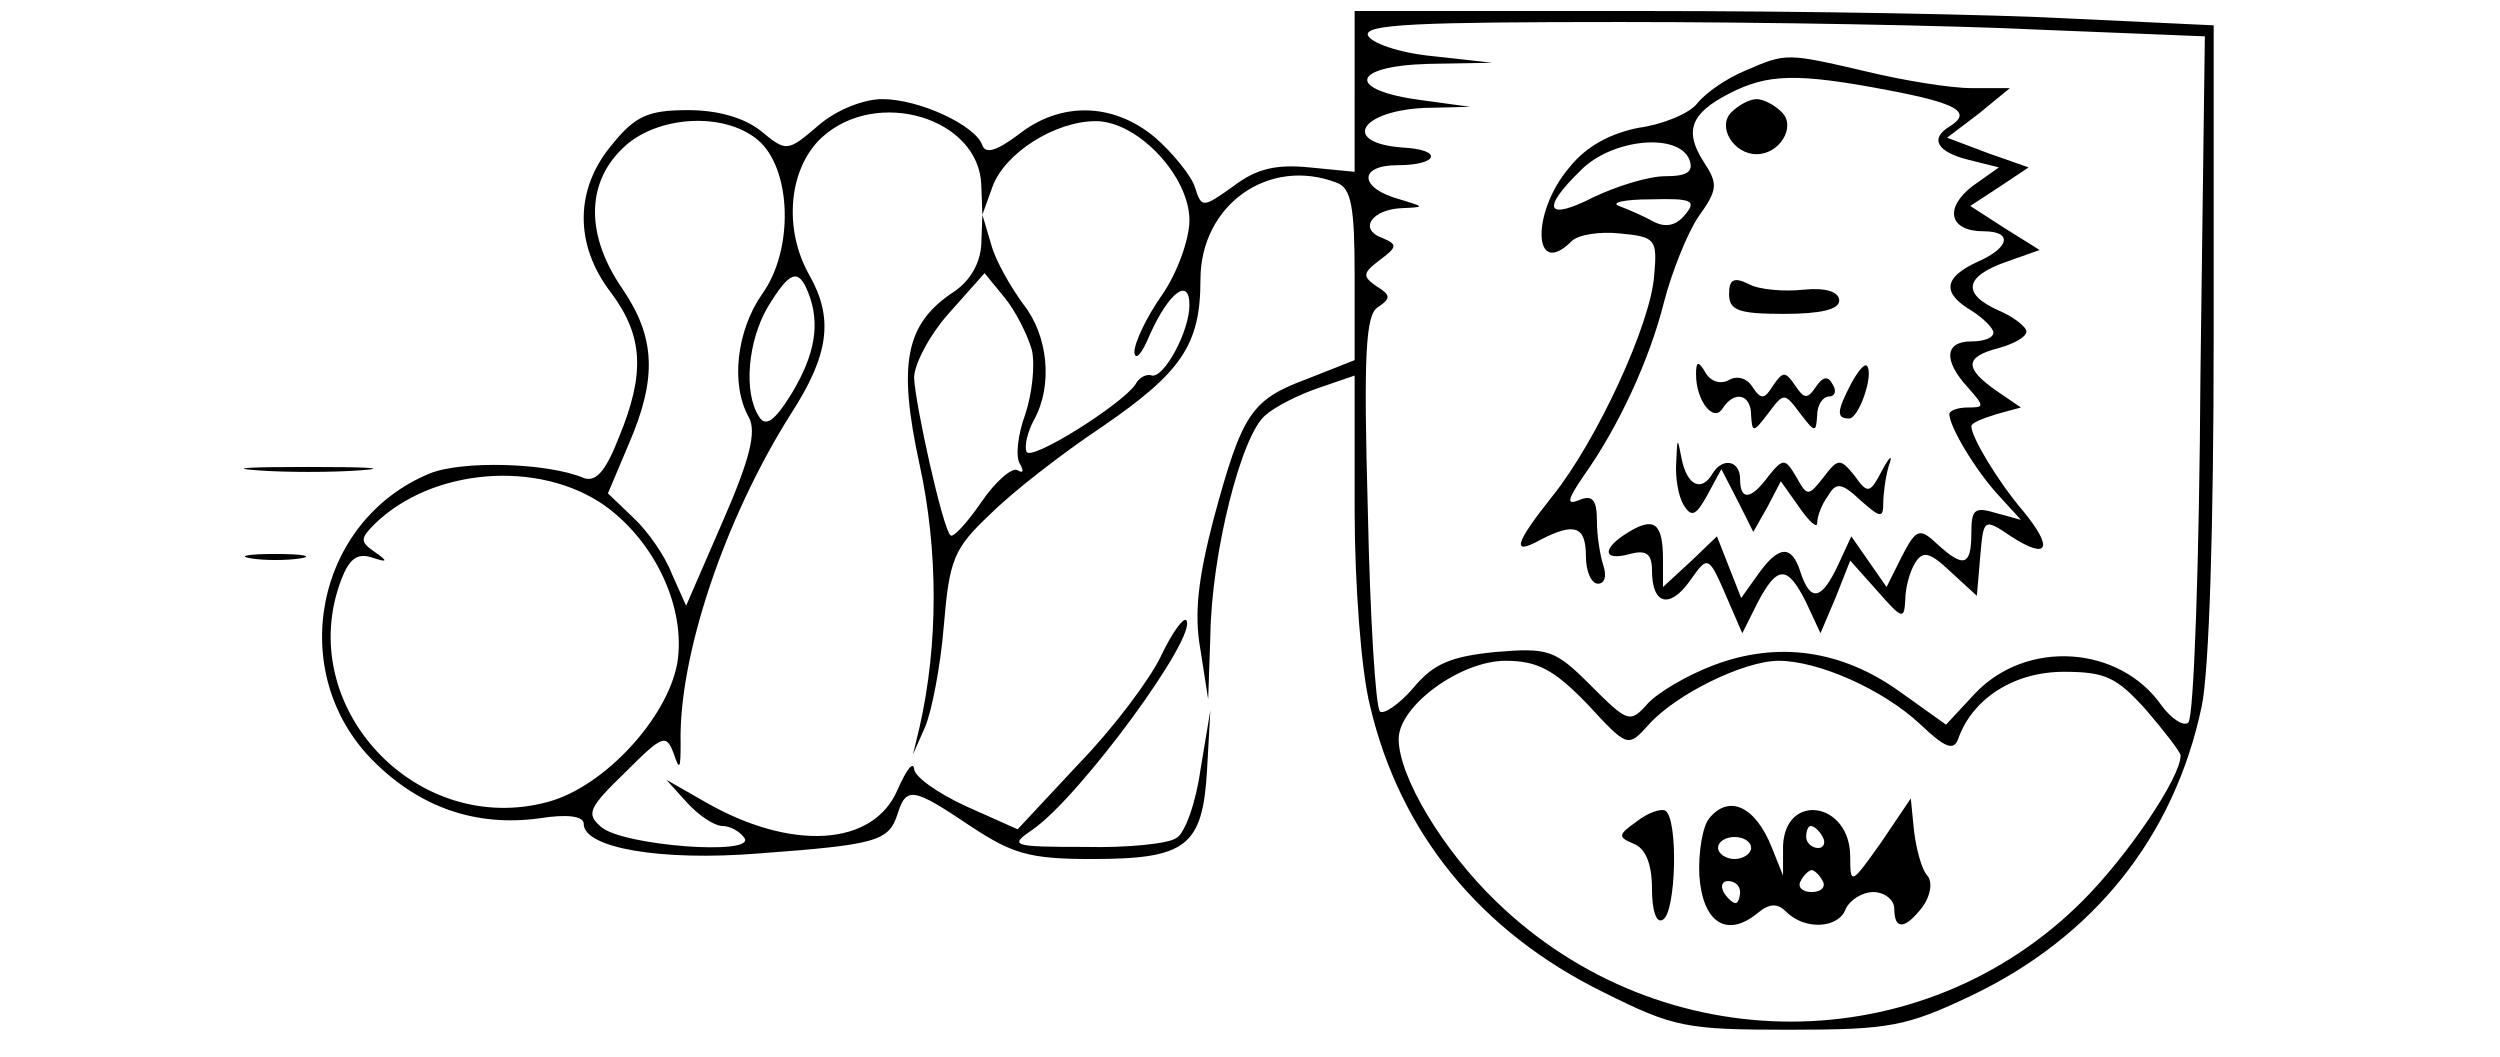
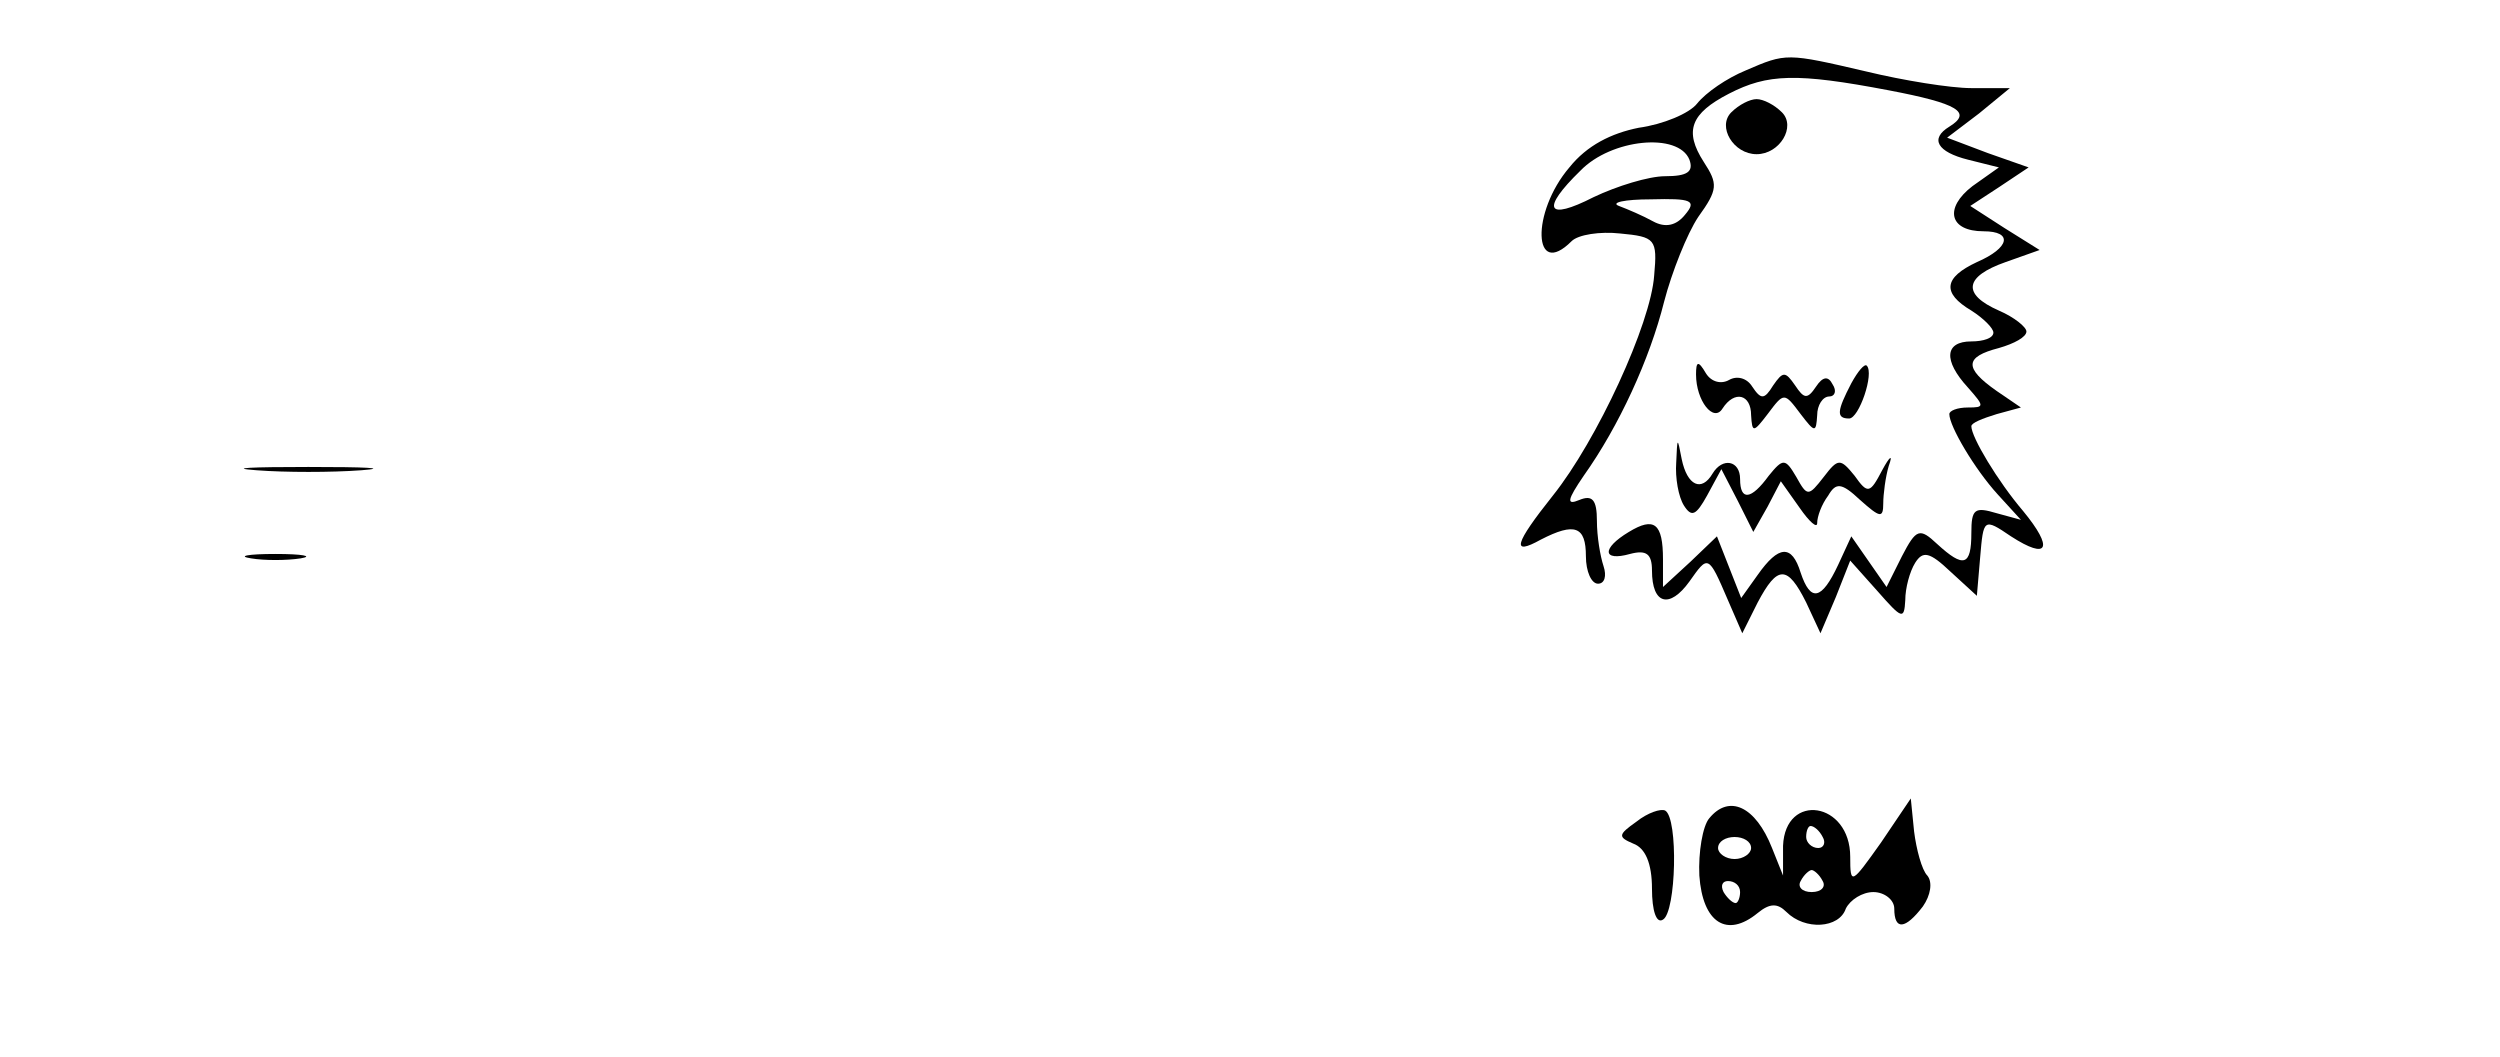
<svg xmlns="http://www.w3.org/2000/svg" version="1.0" width="227pt" height="96pt" viewBox="0 0 227 96" preserveAspectRatio="xMidYMid meet">
  <g transform="translate(0,96) scale(0.1,-0.1)" fill="#000000" stroke="none">
-     <path d="M1230 877 l0 -73 -41 4 c-30 3 -48 -1 -69 -17 -28 -20 -29 -20 -35 -1 -3 10 -20 31 -36 45 -38 32 -86 33 -124 3 -20 -15 -30 -18 -33 -10 -6 18 -57 42 -91 42 -17 0 -42 -10 -58 -24 -28 -24 -29 -24 -52 -5 -15 12 -39 19 -66 19 -36 0 -48 -5 -69 -31 -34 -40 -35 -91 -1 -135 29 -39 31 -73 7 -131 -12 -31 -21 -41 -32 -37 -33 14 -111 16 -140 4 -104 -43 -131 -181 -51 -261 42 -42 93 -60 151 -52 25 4 40 2 40 -5 0 -22 70 -34 158 -27 108 8 119 11 127 36 8 25 14 24 66 -11 38 -25 53 -30 110 -30 86 0 101 11 105 81 l3 54 -9 -54 c-4 -29 -14 -58 -22 -62 -7 -5 -44 -9 -83 -8 -67 0 -69 1 -47 16 43 30 151 177 139 190 -3 2 -13 -12 -23 -33 -10 -21 -43 -65 -74 -97 l-56 -60 -47 21 c-26 12 -47 27 -47 34 -1 7 -7 -1 -15 -19 -22 -52 -97 -56 -175 -11 l-35 20 19 -21 c11 -12 25 -21 32 -21 7 0 16 -5 20 -11 10 -16 -110 -7 -130 10 -14 12 -12 17 22 50 34 34 37 35 44 16 5 -15 6 -13 6 10 -2 79 40 204 100 299 35 54 39 87 17 126 -24 42 -19 97 11 125 50 46 143 18 145 -43 l1 -27 9 25 c11 31 57 60 94 60 38 0 85 -50 85 -90 0 -17 -11 -48 -25 -68 -14 -20 -25 -43 -25 -52 1 -8 7 -1 14 16 17 38 36 53 36 27 0 -24 -23 -66 -34 -64 -5 2 -12 -2 -15 -8 -12 -18 -96 -71 -99 -61 -2 5 1 18 7 29 17 31 13 76 -10 105 -11 15 -25 39 -29 54 l-8 27 -1 -27 c-1 -17 -10 -33 -25 -43 -44 -29 -51 -65 -31 -157 17 -78 17 -163 0 -238 l-6 -25 11 25 c6 14 14 55 17 92 5 60 9 70 42 101 20 20 65 55 101 79 73 50 90 75 90 134 0 68 62 112 124 88 13 -5 16 -22 16 -84 l0 -77 -43 -17 c-51 -19 -59 -31 -85 -127 -14 -54 -18 -86 -12 -119 l7 -45 2 58 c1 74 28 182 50 200 9 8 31 19 49 25 l32 11 0 -122 c0 -67 6 -147 14 -178 27 -115 100 -205 212 -260 64 -32 75 -34 169 -34 91 0 106 3 165 31 111 53 184 144 209 262 7 32 11 165 11 336 l0 283 -127 6 c-71 4 -246 7 -390 7 l-263 0 0 -73z m623 56 l149 -6 -4 -308 c-1 -169 -6 -311 -11 -315 -4 -4 -15 3 -24 15 -38 55 -123 61 -170 11 l-26 -28 -42 30 c-53 38 -111 46 -169 24 -24 -9 -51 -25 -60 -35 -16 -18 -18 -17 -52 17 -32 32 -38 34 -86 30 -41 -4 -57 -11 -75 -33 -13 -15 -27 -24 -30 -21 -4 4 -9 86 -11 182 -4 142 -2 178 9 185 12 8 12 11 -1 19 -13 9 -13 12 3 24 16 12 16 14 2 20 -22 8 -9 26 18 27 21 1 21 1 -2 8 -37 10 -38 31 -2 31 37 0 42 14 5 16 -56 4 -40 33 19 36 l42 1 -44 6 c-69 9 -65 31 6 33 l58 1 -54 6 c-31 3 -56 12 -59 19 -3 10 45 12 230 12 128 0 300 -3 381 -7z m-1165 -100 c31 -26 33 -100 4 -140 -23 -33 -29 -82 -12 -112 7 -13 1 -38 -24 -95 l-33 -76 -13 29 c-6 16 -22 39 -35 51 l-23 22 19 45 c26 60 24 97 -6 141 -33 48 -33 95 0 127 30 30 92 34 123 8z m46 -139 c11 -28 6 -56 -15 -91 -16 -26 -24 -31 -30 -21 -14 22 -10 68 8 99 20 33 28 36 37 13z m203 -52 c3 -14 0 -40 -6 -58 -7 -19 -9 -39 -5 -45 4 -7 3 -9 -2 -6 -5 3 -20 -10 -33 -29 -13 -19 -26 -33 -28 -30 -7 6 -32 119 -33 143 0 12 14 39 32 59 l32 36 18 -22 c10 -12 21 -34 25 -48z m-388 -141 c46 -33 74 -93 66 -143 -9 -50 -66 -112 -117 -126 -120 -33 -232 87 -188 202 7 18 14 24 27 20 15 -5 16 -4 3 5 -13 9 -13 12 0 25 52 51 149 59 209 17z m892 -180 c37 -40 37 -40 56 -19 25 28 87 58 118 58 36 0 95 -26 129 -58 22 -21 30 -24 34 -13 13 37 51 61 96 61 38 0 48 -5 75 -35 17 -20 31 -38 31 -41 0 -20 -48 -91 -89 -132 -146 -146 -382 -146 -532 -1 -49 47 -89 114 -89 148 0 30 56 71 97 71 29 0 44 -8 74 -39z" />
    <path d="M1585 896 c-17 -7 -36 -20 -44 -30 -7 -9 -31 -19 -53 -22 -25 -5 -47 -16 -63 -36 -35 -41 -33 -102 2 -67 6 6 26 9 44 7 32 -3 34 -5 31 -38 -3 -44 -52 -150 -92 -200 -35 -44 -38 -55 -11 -40 31 16 41 12 41 -15 0 -14 5 -25 11 -25 6 0 8 7 5 16 -3 9 -6 27 -6 41 0 19 -4 24 -16 19 -12 -5 -11 0 4 22 32 45 60 106 73 158 7 27 21 62 31 77 18 25 18 30 5 50 -18 28 -12 44 23 62 35 18 61 19 145 3 63 -12 76 -20 55 -33 -18 -11 -11 -23 17 -30 l28 -7 -24 -17 c-26 -20 -21 -41 10 -41 27 0 24 -15 -6 -28 -30 -14 -32 -28 -5 -44 11 -7 20 -16 20 -20 0 -5 -9 -8 -20 -8 -24 0 -26 -17 -3 -42 15 -17 15 -18 0 -18 -10 0 -17 -3 -17 -6 0 -11 23 -50 44 -73 l21 -23 -22 6 c-20 6 -23 4 -23 -18 0 -30 -7 -32 -31 -10 -16 15 -19 14 -32 -11 l-14 -28 -16 23 -16 23 -12 -26 c-15 -32 -25 -34 -34 -7 -8 26 -20 25 -39 -2 l-15 -21 -11 28 -11 28 -24 -23 -25 -23 0 25 c0 33 -8 39 -31 25 -25 -15 -24 -27 1 -20 15 4 20 0 20 -15 0 -31 16 -35 34 -10 17 24 17 25 35 -17 l13 -30 14 28 c18 34 27 34 44 0 l13 -28 14 33 13 33 25 -28 c22 -25 24 -26 25 -8 0 11 4 26 9 34 7 11 13 10 32 -8 l24 -22 3 35 c3 35 3 36 28 19 34 -22 39 -11 11 23 -23 27 -47 67 -47 77 0 3 10 7 23 11 l22 6 -22 15 c-30 21 -29 31 2 39 14 4 25 10 25 15 0 4 -11 13 -25 19 -34 15 -31 31 6 44 l31 11 -32 20 -31 20 26 17 27 18 -37 13 -37 14 29 22 28 23 -35 0 c-19 0 -62 7 -95 15 -73 17 -73 17 -110 1z m-51 -81 c4 -11 -2 -15 -22 -15 -15 0 -44 -9 -65 -19 -43 -22 -48 -11 -12 24 28 29 89 35 99 10z m-4 -50 c-8 -10 -18 -12 -29 -6 -9 5 -23 11 -31 14 -8 3 5 6 29 6 37 1 42 -1 31 -14z" />
    <path d="M1572 858 c-13 -13 2 -38 23 -38 21 0 36 25 23 38 -7 7 -17 12 -23 12 -6 0 -16 -5 -23 -12z" />
-     <path d="M1570 693 c0 -15 9 -18 50 -18 33 0 50 4 50 12 0 8 -12 12 -32 10 -18 -2 -41 0 -50 5 -14 7 -18 4 -18 -9z" />
    <path d="M1540 620 c0 -24 16 -44 24 -31 11 17 26 13 26 -6 1 -16 2 -16 15 1 15 20 15 20 30 0 13 -17 14 -17 15 -1 0 9 5 17 11 17 5 0 7 5 3 11 -4 8 -9 7 -15 -2 -8 -12 -11 -11 -19 1 -9 13 -11 13 -20 0 -8 -13 -11 -13 -19 -1 -5 8 -14 10 -21 6 -7 -4 -16 -2 -21 6 -7 12 -9 11 -9 -1z" />
    <path d="M1681 612 c-13 -25 -14 -32 -2 -32 9 0 23 41 16 48 -2 2 -8 -5 -14 -16z" />
    <path d="M1522 540 c-1 -14 2 -31 7 -39 7 -11 11 -9 21 9 l13 24 15 -29 14 -28 13 23 12 23 17 -24 c9 -13 16 -19 16 -14 0 6 4 17 10 25 7 12 12 12 29 -4 18 -16 21 -17 21 -3 0 8 2 24 5 34 4 11 1 9 -6 -4 -11 -21 -13 -22 -25 -5 -13 16 -15 16 -28 -1 -14 -18 -15 -18 -25 0 -10 17 -12 17 -25 1 -16 -22 -26 -23 -26 -3 0 17 -16 20 -25 5 -10 -17 -23 -11 -28 13 -4 21 -4 20 -5 -3z" />
    <path d="M1486 214 c-17 -12 -17 -14 -3 -20 11 -4 17 -18 17 -41 0 -20 4 -32 10 -28 12 7 14 92 2 99 -4 2 -16 -2 -26 -10z" />
    <path d="M1552 217 c-6 -7 -10 -31 -9 -52 3 -43 25 -57 53 -34 11 9 18 9 26 1 17 -17 48 -15 54 3 4 8 15 15 25 15 10 0 19 -7 19 -15 0 -20 10 -19 26 2 7 10 9 22 4 28 -5 5 -10 24 -12 40 l-3 30 -27 -40 c-27 -38 -28 -39 -28 -13 0 50 -59 59 -61 10 l0 -27 -10 25 c-15 38 -39 49 -57 27z m103 -17 c3 -5 1 -10 -4 -10 -6 0 -11 5 -11 10 0 6 2 10 4 10 3 0 8 -4 11 -10z m-65 -10 c0 -5 -7 -10 -15 -10 -8 0 -15 5 -15 10 0 6 7 10 15 10 8 0 15 -4 15 -10z m65 -30 c3 -5 -1 -10 -10 -10 -9 0 -13 5 -10 10 3 6 8 10 10 10 2 0 7 -4 10 -10z m-75 -10 c0 -5 -2 -10 -4 -10 -3 0 -8 5 -11 10 -3 6 -1 10 4 10 6 0 11 -4 11 -10z" />
    <path d="M233 533 c26 -2 68 -2 95 0 26 2 4 3 -48 3 -52 0 -74 -1 -47 -3z" />
-     <path d="M228 453 c12 -2 32 -2 45 0 12 2 2 4 -23 4 -25 0 -35 -2 -22 -4z" />
+     <path d="M228 453 c12 -2 32 -2 45 0 12 2 2 4 -23 4 -25 0 -35 -2 -22 -4" />
  </g>
</svg>